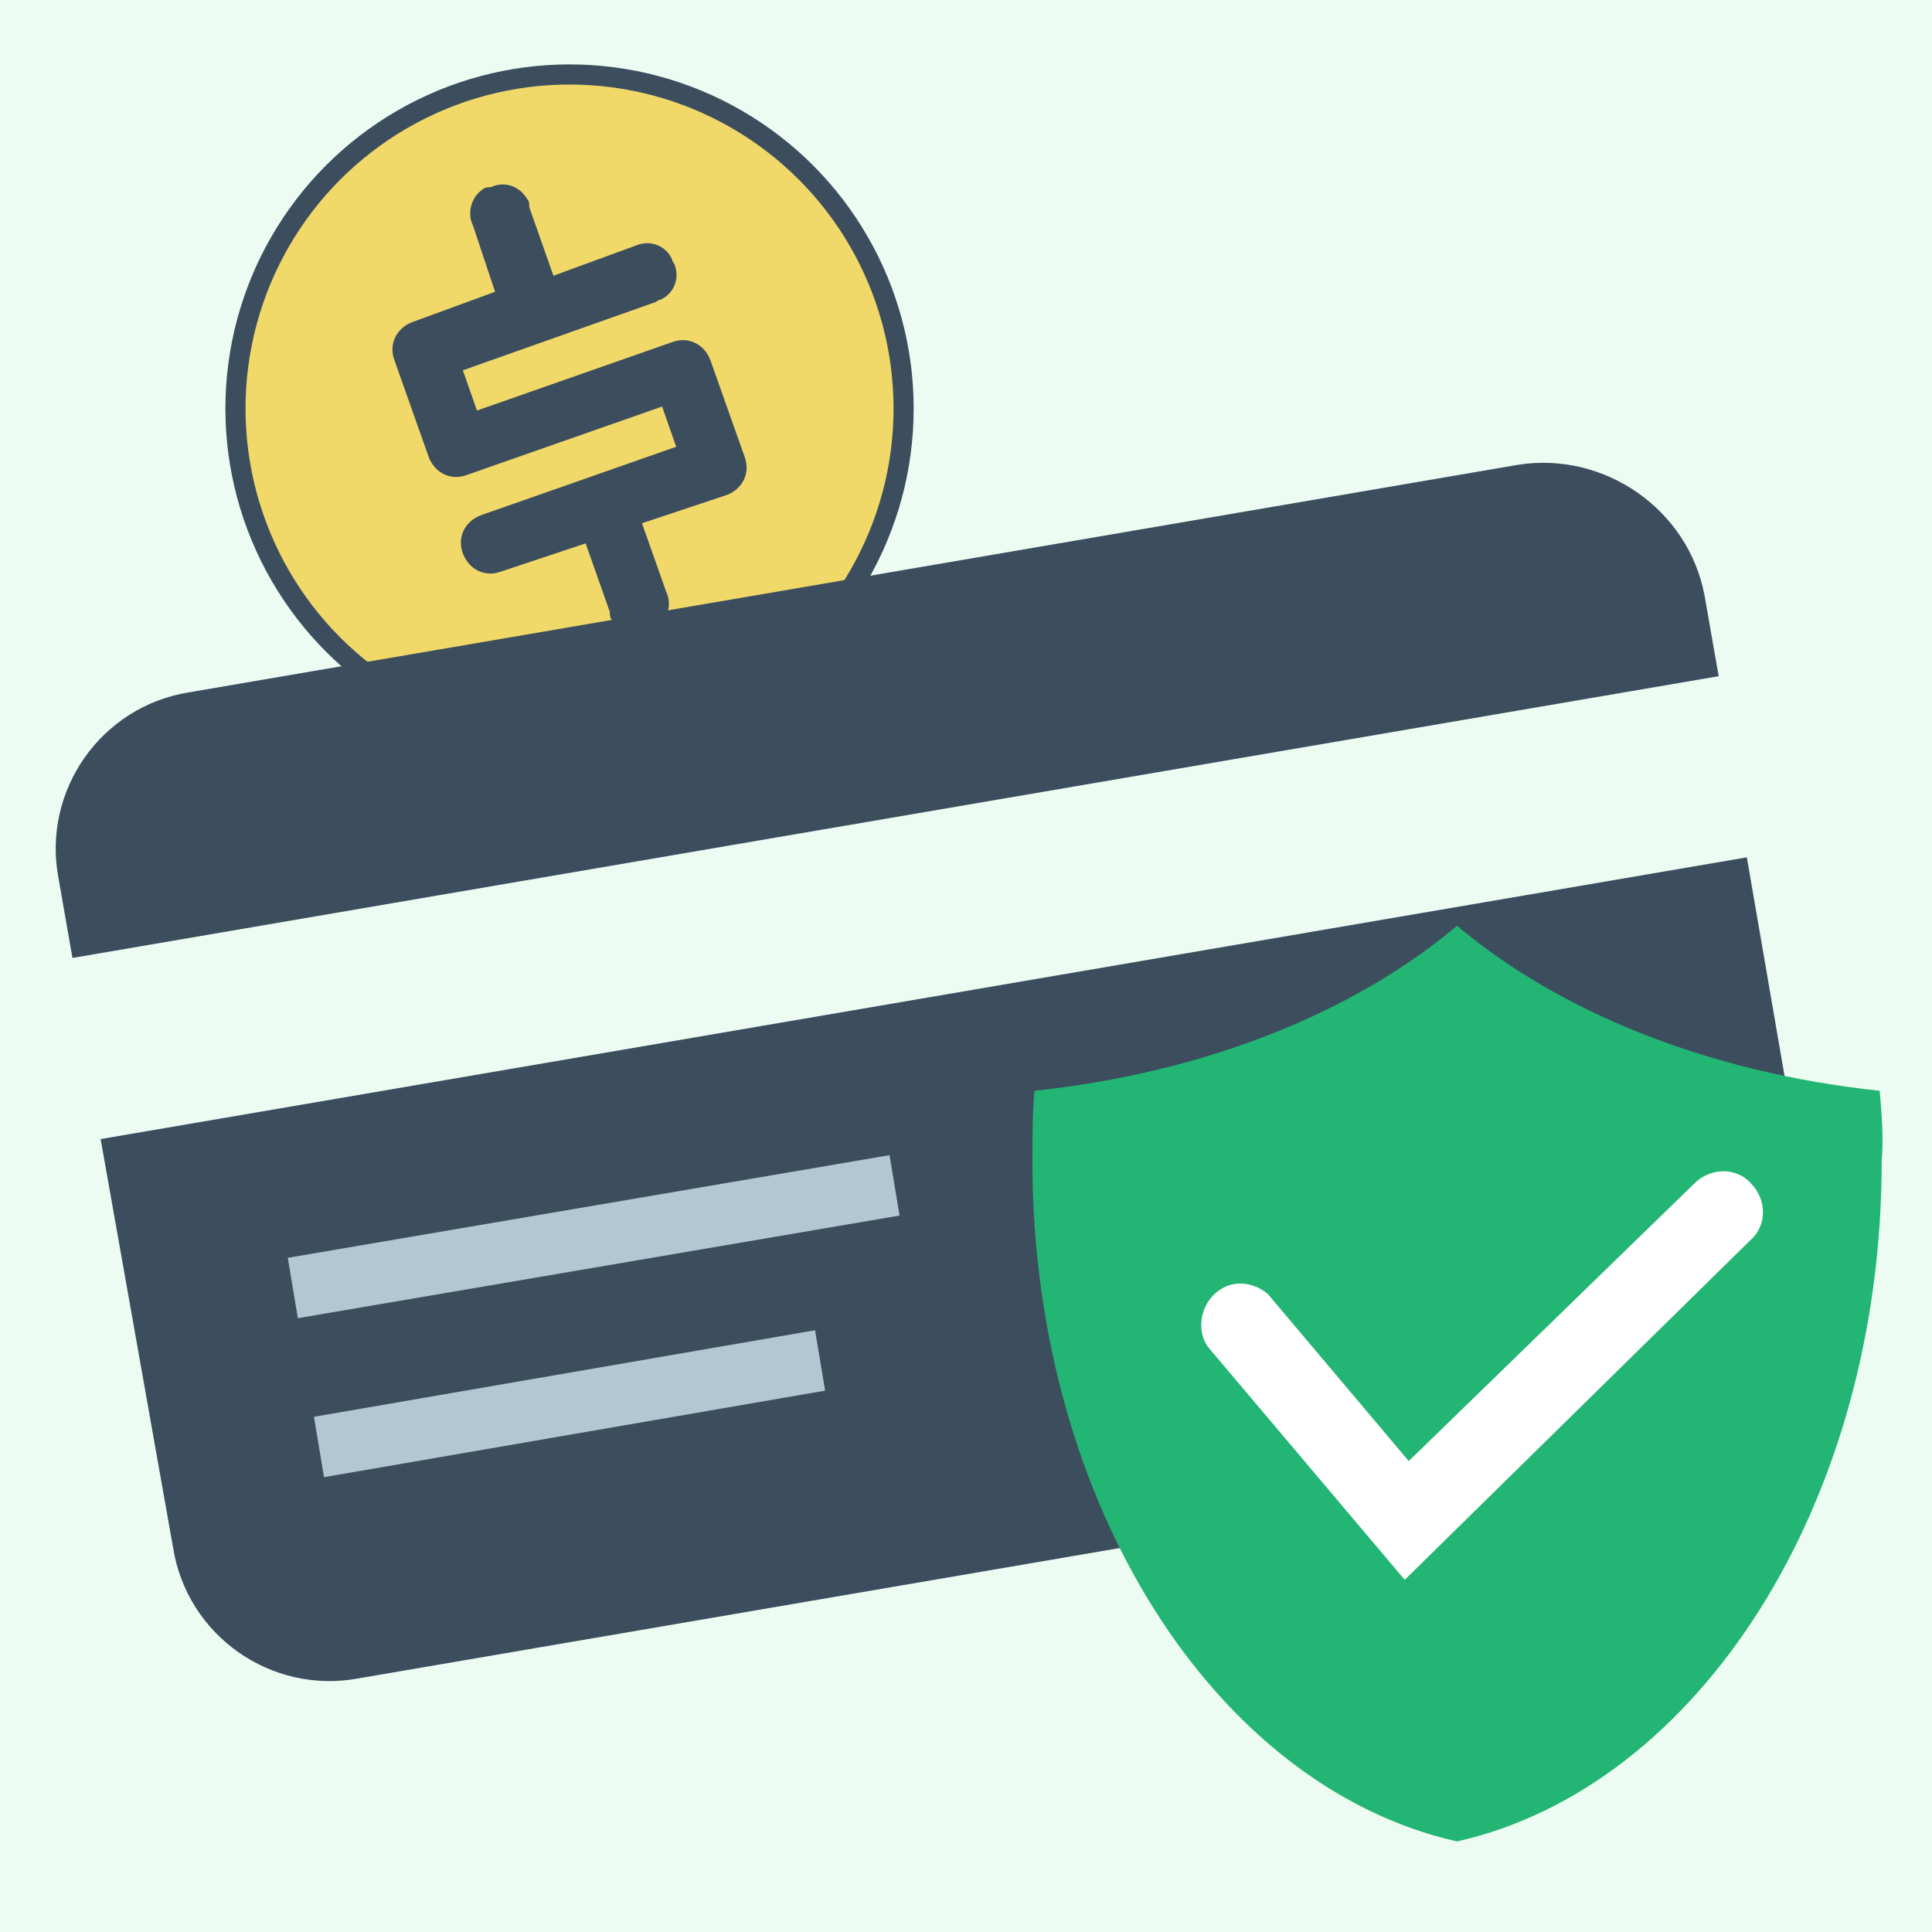
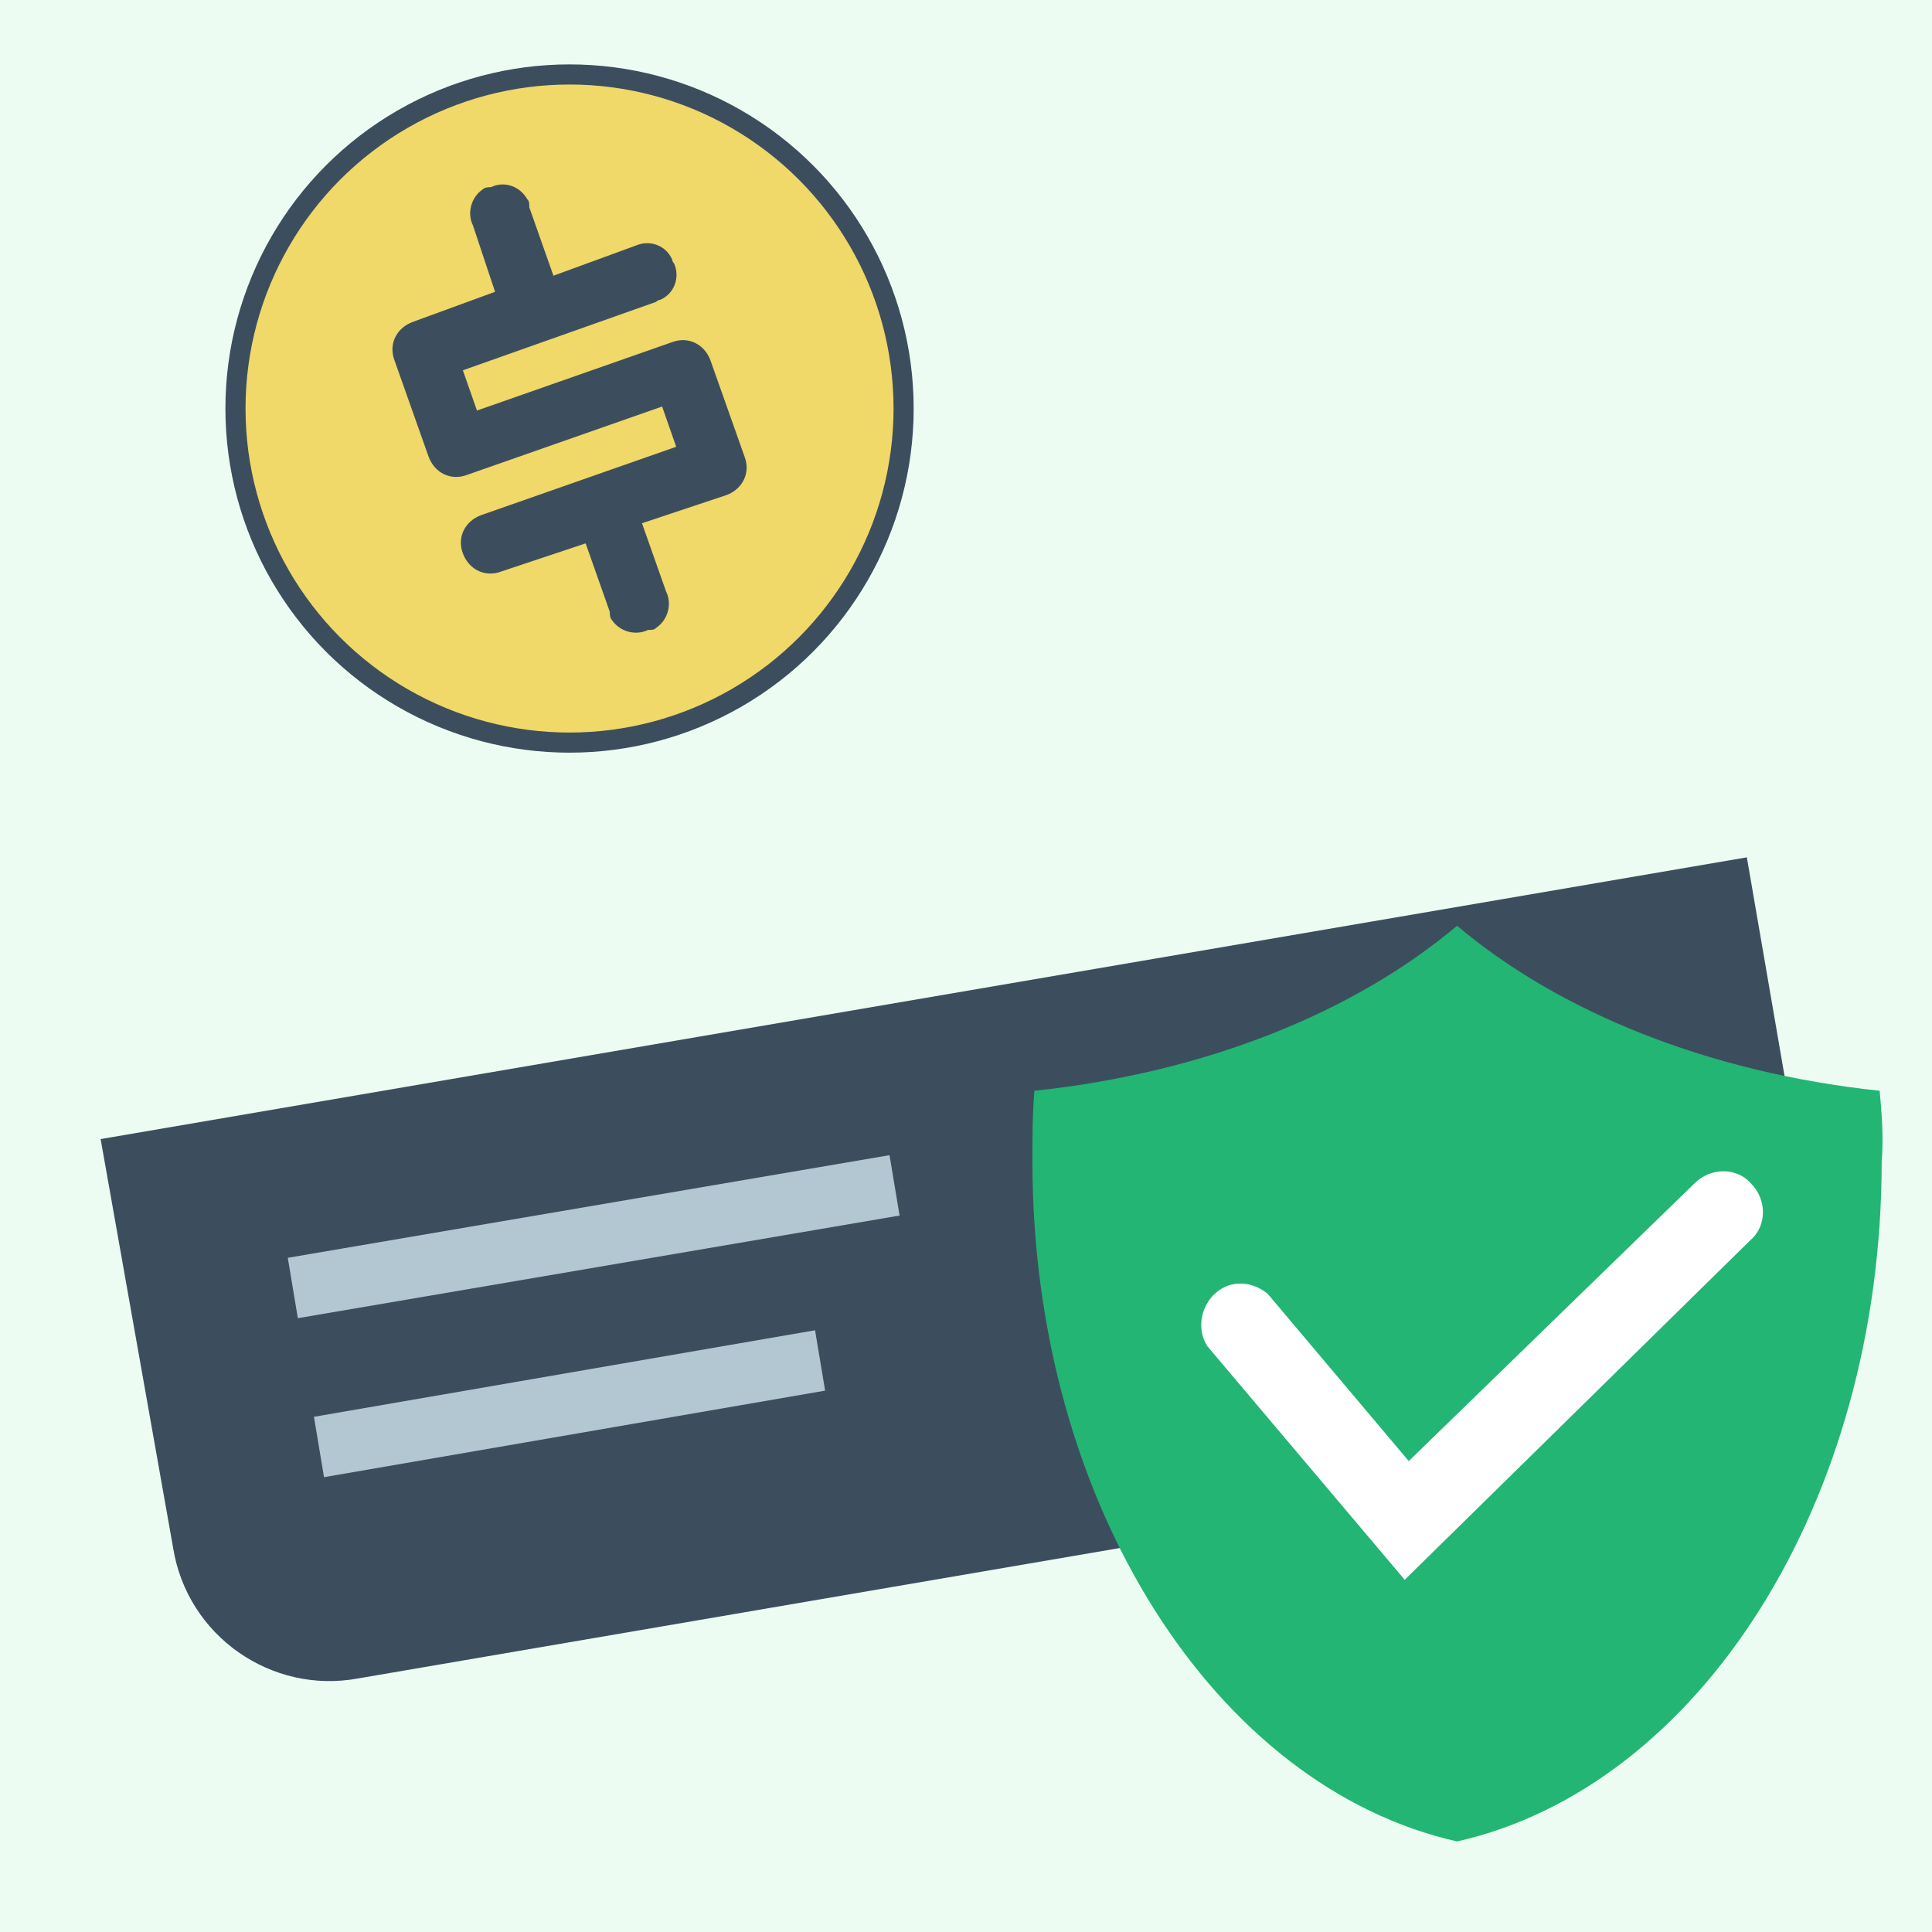
<svg xmlns="http://www.w3.org/2000/svg" version="1.1" id="圖層_1" x="0px" y="0px" width="96px" height="96px" viewBox="0 0 96 96" style="enable-background:new 0 0 96 96;" xml:space="preserve">
  <style type="text/css">
	.st0{fill:#EDFCF3;}
	.st1{fill:#F0D869;stroke:#3C4E5E;stroke-miterlimit:10;}
	.st2{fill:#3C4E5E;}
	.st3{fill:#B2C7D1;}
	.st4{fill:#23B573;}
	.st5{fill:#FFFFFF;}
</style>
-   <path class="st0" d="M0,0h96v96H0V0z" />
+   <path class="st0" d="M0,0h96v96H0z" />
  <circle class="st1" cx="28.3" cy="20.3" r="16.6" />
  <g>
    <path class="st2" d="M23.5,11.2c-0.3-0.6-0.1-1.4,0.5-1.8c0.1-0.1,0.3-0.1,0.4-0.1c0.6-0.3,1.4-0.1,1.8,0.6   c0.1,0.1,0.1,0.2,0.1,0.4l1.2,3.4l4.1-1.5c0.7-0.3,1.5,0,1.8,0.7c0,0.1,0.1,0.2,0.1,0.2c0.3,0.7,0,1.5-0.7,1.8   c-0.1,0-0.2,0.1-0.2,0.1L23,18.4l0.7,2l9.7-3.4c0.8-0.3,1.6,0.1,1.9,0.9l1.7,4.8c0.3,0.8-0.1,1.6-0.9,1.9L31.9,26l1.2,3.4   c0.3,0.6,0.1,1.4-0.5,1.8c-0.1,0.1-0.2,0.1-0.4,0.1c-0.6,0.3-1.4,0.1-1.8-0.5c-0.1-0.1-0.1-0.3-0.1-0.4L29.1,27l-4.2,1.4   c-0.8,0.3-1.6-0.1-1.9-0.9s0.1-1.6,0.9-1.9l9.7-3.4l-0.7-2l-9.7,3.4c-0.8,0.3-1.6-0.1-1.9-0.9l-1.7-4.8c-0.3-0.8,0.1-1.6,0.9-1.9   l4.1-1.5L23.5,11.2z" />
    <path class="st2" d="M8.6,76.9c0.7,4.4,4.9,7.3,9.2,6.5l66-11.3c4.4-0.7,7.3-4.9,6.5-9.2c0,0,0,0,0,0l-3.5-20.3l-81.8,14L8.6,76.9z   " />
-     <path class="st2" d="M75.4,23.1l-66,11.3c-4.4,0.7-7.3,4.9-6.5,9.2l0.7,4l81.8-14l-0.7-4C83.9,25.3,79.7,22.4,75.4,23.1z" />
  </g>
  <path class="st3" d="M14.3,62.5l29.9-5.1l0.5,3l-29.9,5.1L14.3,62.5z" />
  <path class="st3" d="M15.6,70.4l24.9-4.3l0.5,3l-24.9,4.3L15.6,70.4z" />
  <path class="st4" d="M93.4,54.2c-8.5-0.9-15.9-3.9-21-8.2c-5.1,4.3-12.5,7.3-21,8.2c-0.1,1.2-0.1,2.3-0.1,3.5  c0,17,9.1,31.1,21.1,33.8c12-2.7,21.1-16.8,21.1-33.8C93.6,56.5,93.5,55.3,93.4,54.2z" />
  <path class="st5" d="M69.8,78.5L60,66.9c-0.6-0.9-0.3-2.2,0.6-2.8c0.7-0.5,1.7-0.4,2.4,0.2l7,8.3l14.2-13.8c0.8-0.8,2.1-0.8,2.8,0  c0.8,0.8,0.8,2.1,0,2.8L69.8,78.5z" />
</svg>